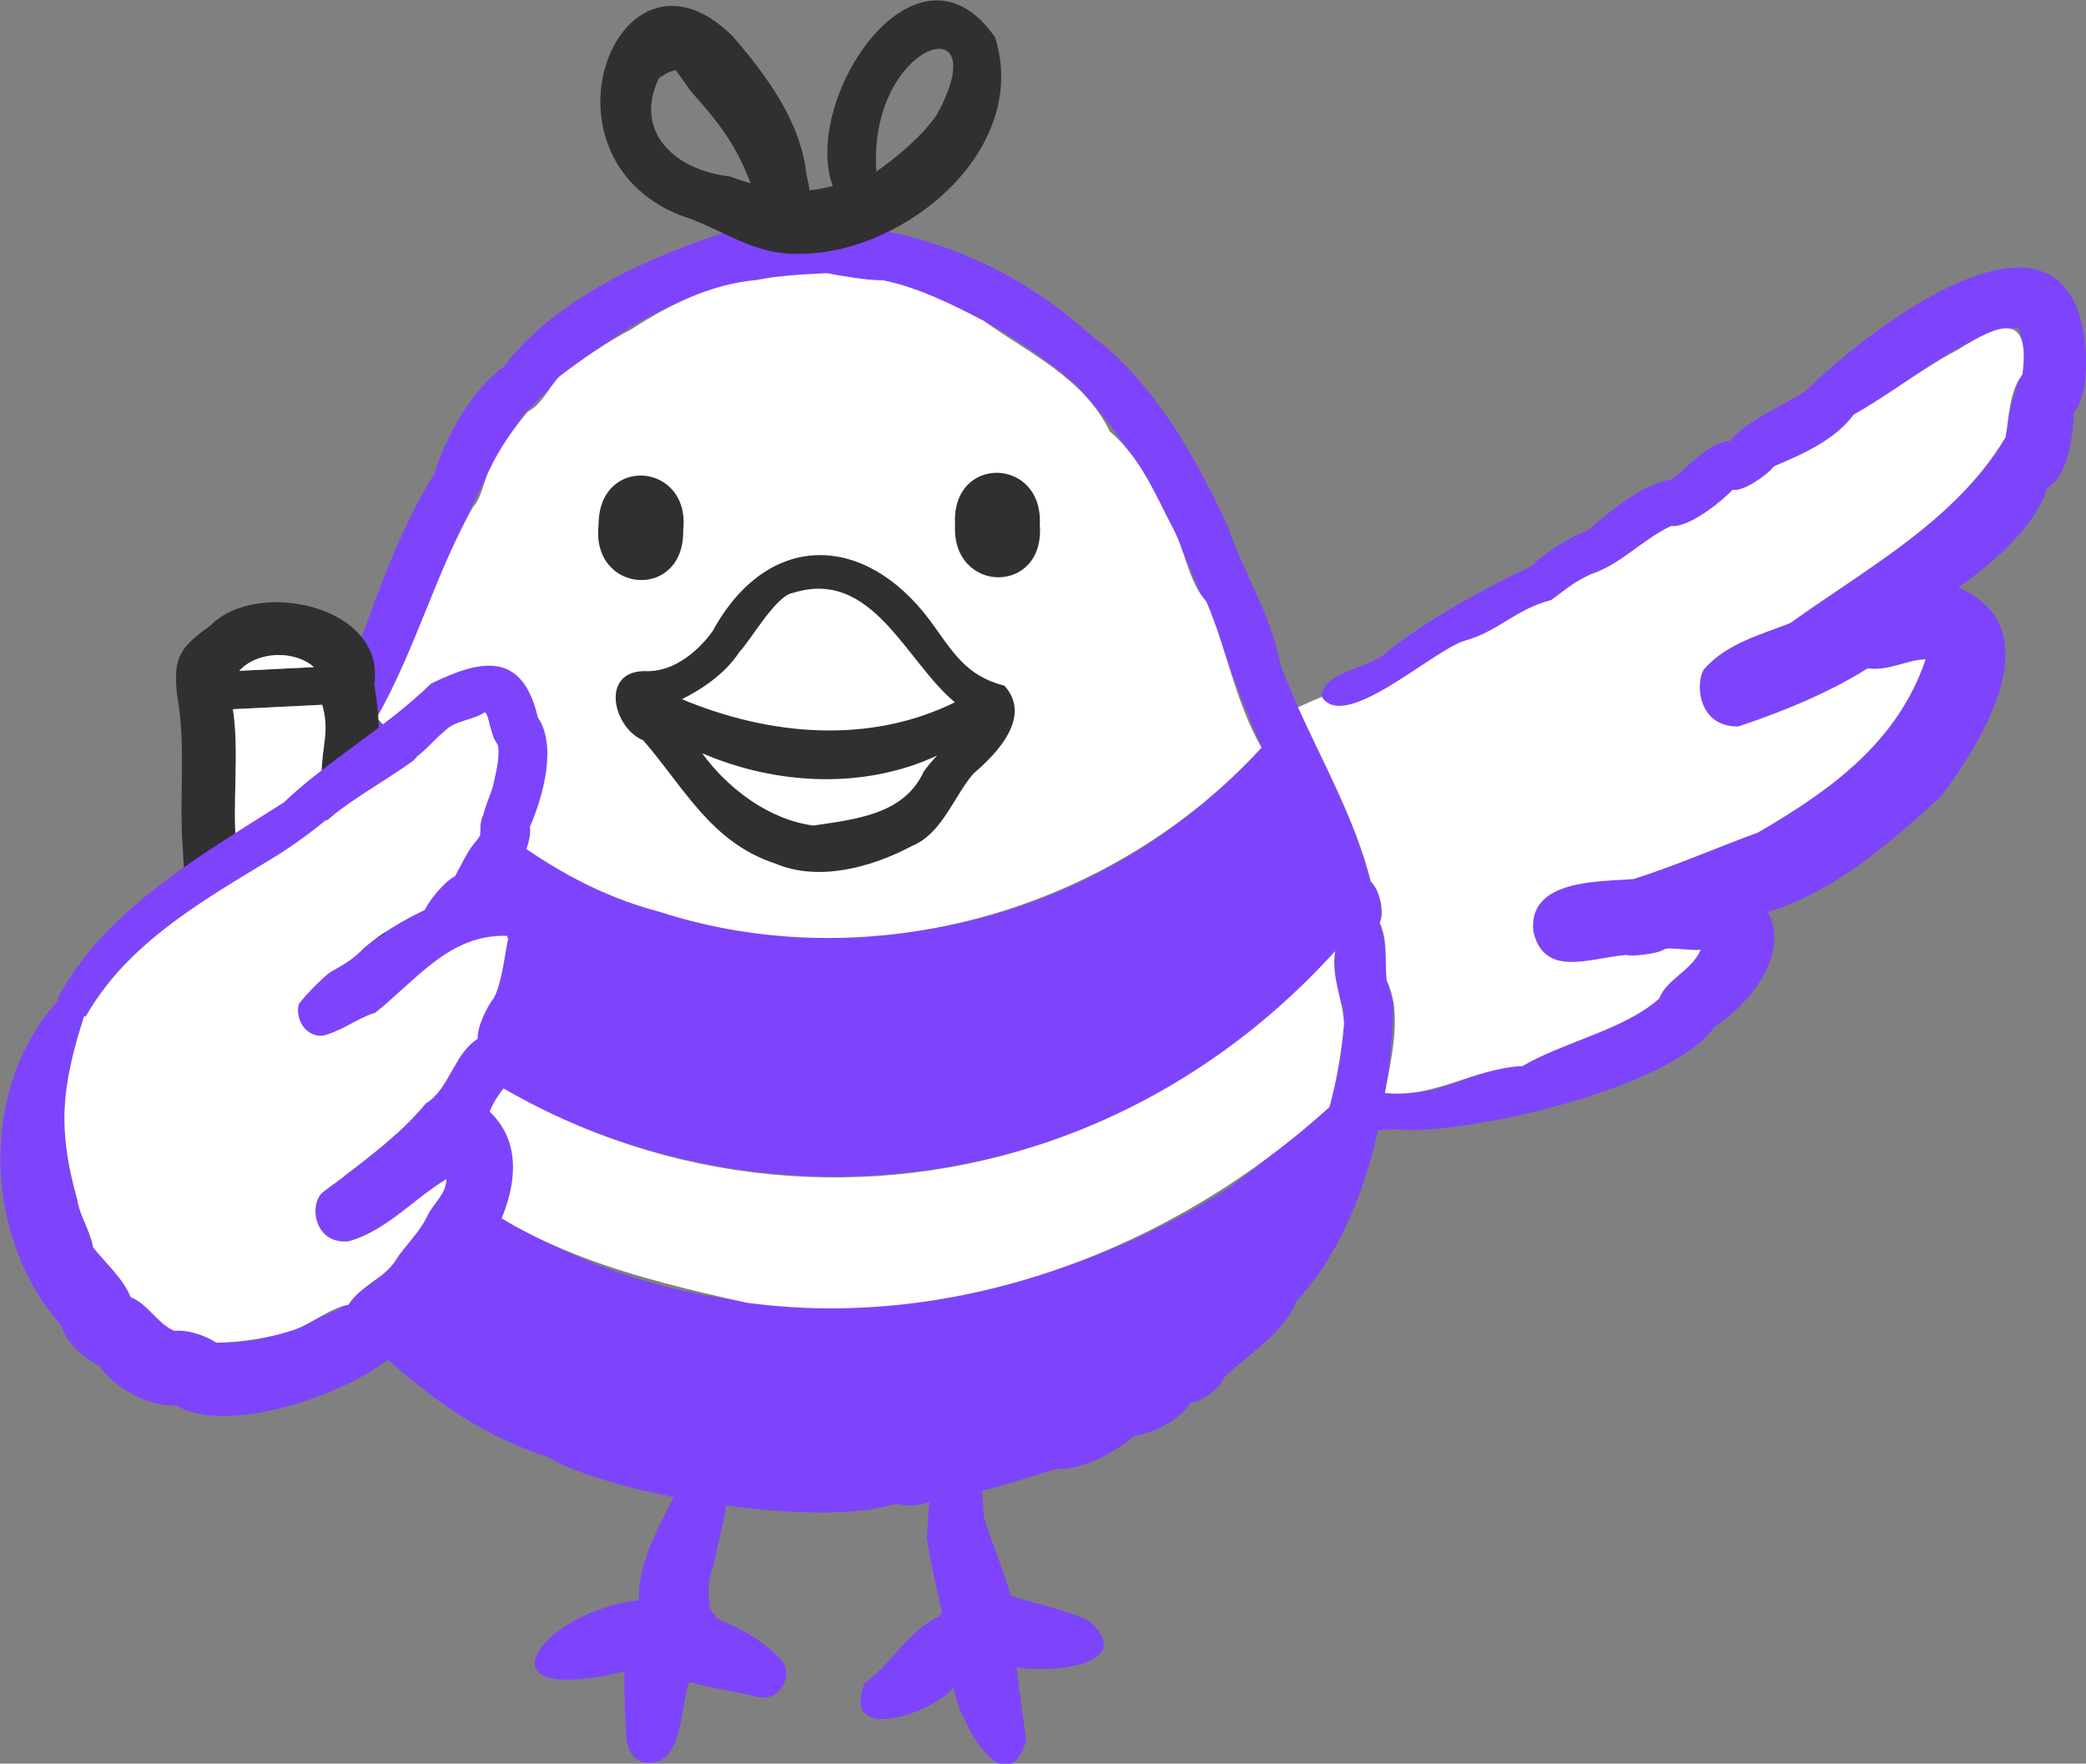
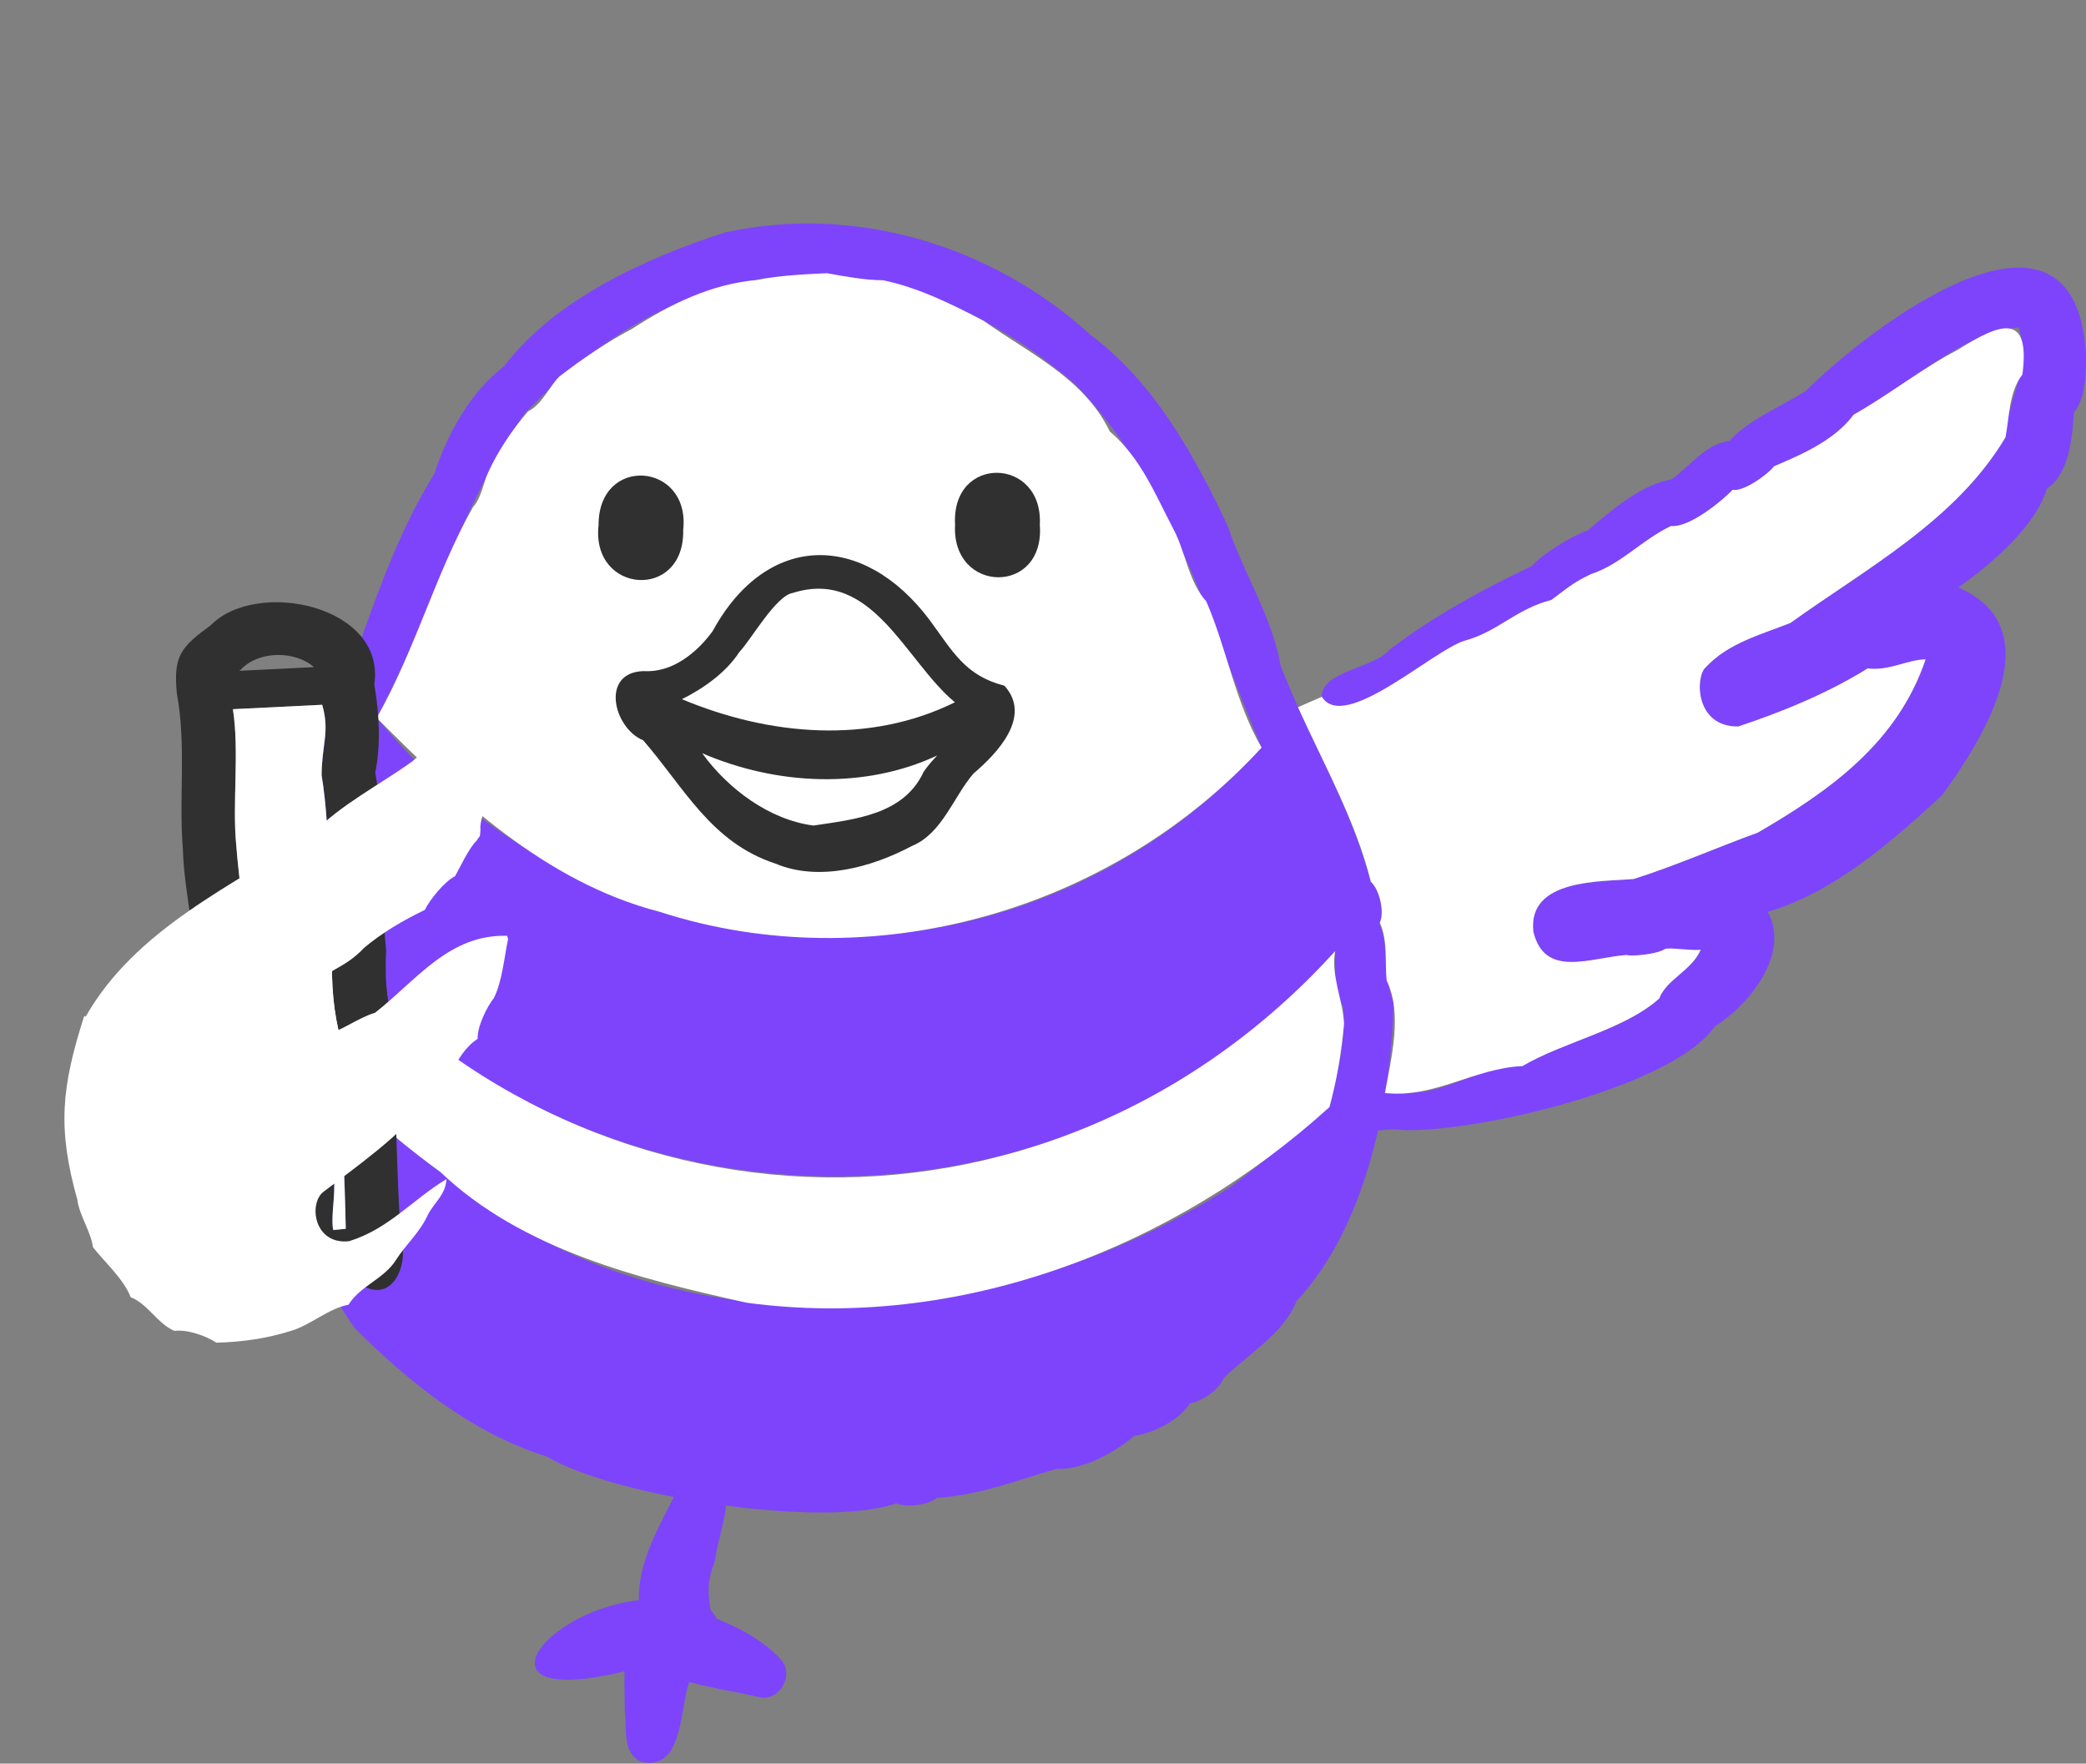
<svg xmlns="http://www.w3.org/2000/svg" id="Layer_1" viewBox="0 0 242 204.59">
  <rect x="0" y="0" width="242" height="204.59" fill="#808080" stroke="none" />
  <defs>
    <style>      .st0 {        fill: #fff;      }      .st1 {        fill: #7d44fc;      }      .st2 {        fill: #303030;      }    </style>
  </defs>
  <path class="st1" d="M90.46,192.36c-2.14-2.23-5.01-3.67-7.53-4.67.52.26-.47-.87-.52-1.02-.34-2.22-.31-3.47.55-5.67.28-3.05,2.96-8.66-.18-10.78-1.31-.64-2.89-.1-3.53,1.21-1.97,4.42-5.27,9.09-5.13,14.2-11.41,1.29-19.48,12.55-1.66,8.26-.06,1.1.02,3.7.03,4.75.26,2.08-.32,4.78,1.96,5.76,4.83,1.02,4.38-6.14,5.51-9.28,2.67.74,5.53,1.14,8.11,1.77,2.45.51,4.22-2.75,2.38-4.52Z" />
-   <path class="st1" d="M126.37,188.03c-2.69-1.28-6.41-2.02-9.15-2.93-.8-3.09-2.19-6.1-3.06-9.05-.2-1.94.06-5.95-2.83-6.24-3.86-.01-3.57,5.72-3.8,8.6.42,2.86,1.15,5.94,1.75,8.62-.1.15-.2.3-.28.46-3.65,1.71-5.54,5.51-8.7,7.79-2.83,7.14,7.91,3.5,10.33.48.5,3.61,6,13.96,8.43,6.16-.37-2.87-.82-5.57-1.12-8.52,3.46.73,14.21-.1,8.44-5.36Z" />
  <g>
    <path class="st1" d="M161.67,116.31c-1.28-3.15-.41-6.12-1.64-9.14.58-1.23.06-3.92-1.02-4.86-2.27-8.72-7.14-16.59-10.43-25.05-1-5.75-4.35-10.8-6.15-16.25-3.86-8.19-8.57-16.7-15.88-22.13-11.34-10.37-27.27-15.23-42.38-11.93-9.15,2.92-19.87,7.8-25.72,15.58-3.83,2.87-6.59,7.87-8.07,12.44-3.72,6.05-5.95,12.09-8.46,19.06-6.28,12.93-17.88,32-14.45,46.54.23,7.79,2.58,16.46,7.07,22.98-.06,1.39,1.25,3.77,2.58,4.34,1.62,1.97,2.46,4.1,4.06,6.21,6.34,6.35,13.7,12.19,22.28,14.88,7.82,4.66,31.96,8.37,40.5,5.43,1.31.49,3.67.2,4.75-.66,4.78-.25,9.35-2.06,13.88-3.36,3.01.18,6.8-1.93,9.02-3.83,2.19-.26,5.3-1.89,6.46-3.79,1.35-.18,3.44-1.62,3.91-2.93,2.81-2.75,6.97-5.16,8.44-8.92,7.95-8.44,11.02-23.12,11.23-34.6ZM43.98,82.76c6.03-11.44,9.45-24.14,16.85-34.74,19.12-20.15,42.66-21.57,63.88-3.48,11.35,11.74,15.37,27.51,21.64,42.14,0,.02.02.02.02.04-28.34,30.91-76.23,28.66-102.66-3.44.1-.18.2-.35.27-.53ZM142.87,137.61c-27.24,17.67-66.05,20.05-91.78-1.66-6.76-4.9-12.65-10.47-17.89-16.66-1.31-2.69-.09-5.33-.37-8.12.94-1.76,1.27-4.12,1.76-6.09,29.26,39.65,87.73,42.11,120.31,5.27-.11,1.92-.07,4.86.94,6.46.27,3.91-.68,7.83-1.6,11.62-3.67,2.83-7.54,6.37-11.37,9.18Z" />
    <path class="st0" d="M155.93,118.71c-.29,3.3-.83,6.53-1.7,9.72-18.07,16.43-43.06,26.02-67.63,22.69-12.48-2.77-26.05-6.14-35.52-15.17-6.75-4.9-12.65-10.48-17.89-16.66-1.72-4.77.43-9.47,1.39-14.22,30.19,39.85,86.76,42.26,120.31,5.27-.51,2.84.91,5.7,1.03,8.36Z" />
    <path class="st0" d="M146.36,86.72c-17.32,18.92-45.25,27.02-69.89,19.04-13.27-3.44-23.48-13.16-32.77-22.48,4.48-7.84,6.78-16.7,11.17-24.45.98-1.07,1.19-2.81,1.76-4.02,1.18-2.58,2.87-5.06,4.63-7.09,1.66-.82,2.43-2.87,3.65-4.06,2.55-1.96,5.46-3.97,8.38-5.49,4.41-2.86,9.19-5.23,14.49-5.68,2.66-.54,5.48-.67,8.14-.8,2.08.37,4.42.82,6.52.82,4.01.81,8.02,2.79,11.68,4.71,5.35,3.83,11.62,6.63,14.63,12.83,3.6,3.08,5.22,7.2,7.36,11.29,1.42,2.62,1.76,6.14,3.83,8.42,2.42,5.58,3.34,11.67,6.42,16.97Z" />
    <g>
-       <path class="st2" d="M115.44,4.33c-9.09-13.11-22.53,7.13-18.83,17.25-.98.24-1.93.42-2.7.5-.03-.52-.27-1.41-.37-1.92-.66-6.14-4.75-11.55-8.51-15.92-13.1-13.09-23.73,13.67-6.13,20.73,4.94,1.56,8.33,4.64,13.95,4.48,12.27-.09,26.69-12.15,22.59-25.11ZM78.56,8.14s.08,0,.11,0c.09.02.02.03-.11,0ZM84.73,20.47c-6.32-.64-11.53-5.21-8.11-11.76,0,0-.15.42-.15.42.12-.24,1.25-.91,1.93-.99.25.35,1.73,2.42,1.73,2.42,3.21,3.61,5.26,6.2,6.94,10.69-.7-.18-1.4-.41-2.34-.78ZM108.73,13.23c-1.64,2.49-4.86,5.15-7.06,6.67-1.03-15.02,14.06-19.6,7.06-6.67Z" />
-       <path class="st2" d="M93.19,29.44c-.19,0-.34,0-.52.01,0,0,.52-.01.52-.01Z" />
-     </g>
+       </g>
  </g>
  <g>
    <path class="st2" d="M116.5,79.54c-4.56-1.18-5.98-3.99-8.64-7.6-7.68-10.24-18.88-10.28-25.18,1.27-1.81,2.49-4.69,4.86-8.01,4.64-5.08.15-3.48,6.64-.05,8.03,4.77,5.5,7.87,11.87,15.36,14.31,5.03,2.12,11.17.42,15.83-2.06,3.5-1.44,4.81-5.71,7.12-8.39,2.79-2.37,6.85-6.65,3.57-10.22ZM85.78,75.63c1.25-1.27,4.25-6.56,6.18-6.84,9.25-2.94,13.09,7.95,18.82,12.68-9.92,4.9-21.52,3.89-31.67-.36,2.46-1.23,5.07-3.03,6.67-5.48ZM107.16,89.52c-2.31,5.02-8.01,5.52-12.79,6.25-5.11-.67-9.89-4.23-12.91-8.39,8.69,3.74,18.87,4.19,27.27.26-.55.57-1.08,1.18-1.57,1.88Z" />
    <path class="st2" d="M79.26,61.46c.19,8.26-10.71,7.44-9.82-.54-.02-8.19,10.67-7.3,9.82.54Z" />
    <path class="st2" d="M120.63,60.87c.64,8.24-10.28,8.02-9.83,0-.47-8.18,10.25-7.88,9.83,0Z" />
  </g>
  <g>
    <path class="st2" d="M46.46,143.53c-.39-7.71-.64-15.19-.66-23.02-.8-4.46-1.2-5.84-1.01-10.27-.67-6.97-.07-13.72-1.25-20.62.64-3.28.48-6.8-.12-10.21,1.39-9.15-13.62-12.33-18.98-6.87-3.43,2.5-4.36,3.53-3.92,7.93,1.12,6.07.2,11.96.7,18.1.06,2.5.52,5.28.84,7.69-.16,2.3-.7,5.87-.02,8.22.58,3-.07,6.98.37,10.06,0,3.18,1.2,7.08,1.02,10.06-.1,2.41.41,7.97.33,10.43-.74,3.83,2.3,8.29,5.86,4.2,3.68-.04,8.13-.16,11.83-.51,3.93,2.99,6.1-1.96,5.02-5.17ZM27.91,77.7c2.1-2.26,6.36-2.22,8.51-.31l-8.67.43c.06-.04.1-.08.16-.12ZM39.41,142.63c-.23.02-.47.04-.74.06-.55-2.42,1.64-8.53-2.32-8.73-3.57.45-1.67,6.4-2.09,8.9-.89.03-3.5.15-4.3.12-.14-6.15-.57-13.07-1.35-18.96-.27-4.07.08-8.73-.72-12.85.77-4.07-.18-9.05-.47-13.06-.49-4.93.38-10.81-.39-15.84l10.35-.51c.92,3.08-.05,4.66-.06,8.16,1.16,7.17.53,13.45,1.25,20.62-.19,3.56.13,7.02,1.02,10.27-.12,7.31.4,14.32.53,21.73-.25.02-.49.04-.7.08Z" />
    <path class="st0" d="M40.11,142.55c-.53.04-.91.11-1.45.14-.55-2.42,1.64-8.53-2.32-8.73-3.57.45-1.67,6.4-2.09,8.9-.89.03-3.5.15-4.3.12-.14-6.15-.57-13.07-1.35-18.96-.27-4.07.08-8.73-.72-12.85.77-4.07-.18-9.05-.47-13.06-.49-4.93.38-10.81-.39-15.84l10.35-.51c.92,3.08-.05,4.66-.06,8.16,1.16,7.17.53,13.45,1.25,20.62-.19,3.56.13,7.02,1.02,10.27-.12,7.31.4,14.32.53,21.73Z" />
-     <path class="st0" d="M36.42,77.39l-8.67.43c2.14-2.32,6.44-2.41,8.67-.43Z" />
  </g>
  <g>
-     <path class="st1" d="M61.28,103.42c-1.41-.47-2.09-.43-2.85-.35,1.2-1.99,3.32-4.65,3.05-7.17,1.51-3.47,3.17-9.37.92-12.67-1.79-7.63-6.45-6.84-12.4-3.92-5.19,5.06-11.92,8.88-17.07,13.77-9.56,6.12-20.8,12.43-26.28,22.81l.16.12c-9.18,9.94-8.75,26.94-.27,37.08.86,1.03.12-.1.88,1.41.58,1.59,2.82,3.37,4.08,3.93,1.89,2.65,5.65,4.75,8.98,4.63,6.21,3.78,22.4-2.03,26.58-7.28,6.53-5.11,17.6-19.37,9.74-26.83,1-2.5,2.76-3.69,4.14-6.11,1.25-5.87,7.24-14.87.35-19.39ZM18.86,153.74s0-.02-.02-.02h.02v.02ZM58.94,108.99c-.49,2.25-.69,4.89-1.64,6.78-.83,1.05-1.94,3.31-1.89,4.75-2.77,1.75-3.38,5.92-6,7.46-3.37,4.06-7.66,7.06-11.85,10.25-1.8,1.32-1.18,6.19,2.93,5.76,3.06-1.1,6.36-2.98,8.36-5.49.58-.22,2.12-.93,2.95-1.72-.39,2.34-2.67,4.64-3.65,6.62-1.32,1.14-2.3,3.31-3.63,4.3-1.18,1.23-3.24,2.09-4.08,3.67-4.88,2.09-9.76,4.72-15.33,4.39-1.2-.81-3.42-1.56-4.86-1.37-1.91-.78-3.12-3.16-5.08-3.91-1.32-3.25-4.53-4.6-5.1-8.24-3.44-8.24-3.24-15.91-.29-24.39l.16.1c5.81-10.91,18.61-15.16,27.63-22.63,4.54-3.31,10.15-6.4,14-10.47,1.22-1.29,3.11-1.19,4.71-2.21.52.72.74,3.03,1.52,3.91.32,3.29-1.77,6.65-2.05,9.74-.12,1.05.1.39-.47,1.27-.92.9-1.95,3.18-2.48,4.1-1.29.66-2.87,2.65-3.51,3.91-5.4,3.17-10.86,6.16-14.63,10.9-.72,2.09,1.23,3.89,2.81,3.69,2.03-.45,3.93-2.03,6.05-2.67,3.36-2.75,6.32-5.78,9.84-8.01,1.62-.32,3.71-.9,5.47-.92.03.12.1.27.12.43Z" />
    <path class="st0" d="M58.94,108.95c-.47,2.27-.69,4.92-1.64,6.82-.83,1.05-1.94,3.31-1.89,4.75-2.77,1.75-3.38,5.92-6,7.46-3.38,4.07-7.65,7.05-11.85,10.25-1.79,1.31-1.19,6.19,2.93,5.76,4.6-1.41,7.31-4.79,11.31-7.21-.12,1.83-1.3,2.56-2.13,4.08-.96,2.14-2.62,3.53-3.75,5.33-1.37,2.17-4.15,2.99-5.49,5.17-2.25.38-4.52,2.44-6.74,3.05-2.77.87-5.66,1.28-8.59,1.35-1.2-.81-3.42-1.56-4.86-1.37-1.92-.78-3.12-3.15-5.08-3.91-.85-2.17-3.05-4.08-4.39-5.82-.16-1.64-1.59-3.71-1.8-5.49-2.33-8.33-1.84-13.03.8-21.32l.16.1c5.76-10.12,16.93-15.19,26.38-21.29,3.28-3.37,7.74-5.61,11.5-8.32,1.41-1.12,2.45-2.46,3.75-3.5,1.22-1.29,3.11-1.19,4.71-2.21.52.45.54,2.59,1.21,3.34.22.37.34.5.31.78,0,1.42-.3,3.36-.68,4.71-.38,1.24-1.52,3.56-1.37,4.82-.12,1.05.1.39-.47,1.27-.92.9-1.95,3.18-2.48,4.1-1.21.59-2.94,2.73-3.51,3.91-2.55,1.22-4.95,2.65-7.01,4.37-2.49,2.64-4.4,2.44-6.66,5.06-2.17,1.61-.66,5.57,1.86,5.16,2.03-.46,3.93-2.02,6.05-2.67,4.84-3.8,8.57-9.11,15.31-8.92.04.12.08.23.12.39Z" />
  </g>
  <g>
    <path class="st1" d="M241.99,40.99c-1.35-21.17-24.97-3.11-32.51,4.37-2.62,1.68-6.84,3.44-8.83,5.8-2.78.27-4.92,3.26-6.74,4.45-3.58.63-7.02,3.63-9.71,5.92-2.01.7-5.37,2.83-6.5,4.14-5.34,2.5-11.64,5.96-16.46,9.67-1.9,2.23-7.92,2.48-7.91,5.51,2.61,4.2,12.89-5.41,16.56-6.5,3.96-1.09,5.83-3.62,10.06-4.73,2.23-1.66,2.6-2.03,4.63-3.01,3.41-1.1,5.99-4.04,9.26-5.57,2.17.23,6.07-3.05,7.15-4.2,1.23.26,4.07-1.76,4.8-2.73,3.27-1.39,7.04-3.02,9.24-5.99,6.22-3.19,11.88-9.3,19.16-10.14,1.51,4.8-1.32,8.16-1.52,12.75-5.74,9.64-16.03,15.13-24.96,21.54-3.56,1.4-7.2,2.34-9.82,5.14-1.22,1.06-1.28,6.92,3.77,6.87,5.08-1.68,10.44-3.88,15.02-6.74,2.41.33,4.63-1.02,6.72-1.05-3.24,9.62-11.04,15.2-19.45,20.09-4.6,1.67-9.83,3.96-14.43,5.39-3.75.33-12.34-.06-11.62,6.13,1.31,5.41,6.56,3.01,10.82,2.68.39.18,3.42-.02,4.47-.7.7-.18,3.05.23,4.12.1-1.07,2.46-3.93,3.36-4.82,5.66-4.06,3.63-11.05,5-15.86,7.83-4.46-.12-8.42,2.91-12.63,3.09-2.46-.47-5.37.88-7.93.92-2.23.21-2.09,3.52.12,3.59,2.29.4,4.31-.51,6.54-.18,8.42.33,31.29-4.93,36.22-12.03.03-.03.05-.08.1-.1-.02.02-.04.04-.06.08,4.13-2.65,8.7-8.5,6.09-13.26,7.78-2.31,14.35-8.13,20.21-13.51,4.75-6.5,12.88-19.4,1.89-24.12,3.71-2.6,9-7.09,10.27-11.44,2.66-1.82,2.95-6.05,3.16-8.87,1.37-1.7,1.43-4.67,1.39-6.85Z" />
    <path class="st0" d="M234.59,43.49c-1.54,2.01-1.48,4.92-1.93,7.24-5.74,9.64-16.03,15.13-24.96,21.54-3.56,1.4-7.2,2.34-9.82,5.14-1.22,1.06-1.28,6.92,3.77,6.87,5.08-1.68,10.44-3.88,15.02-6.74,2.41.33,4.63-1.02,6.72-1.05-3.24,9.62-11.04,15.2-19.45,20.09-4.6,1.67-9.83,3.96-14.43,5.39-3.75.33-12.34-.06-11.62,6.13,1.31,5.41,6.56,3.01,10.82,2.68.39.18,3.42-.02,4.47-.7.7-.18,3.05.23,4.12.1-1.08,2.47-3.92,3.36-4.82,5.66-4.06,3.63-11.05,5-15.86,7.83-5.67.27-10.24,3.77-15.95,3.12.73-4.04,2.07-9.24.2-13.03-.23-2.17.15-4.74-.8-6.72.59-1.17-.02-3.87-1.03-4.75-1.78-7.12-5.42-13.52-8.46-20.25l2.77-1.21c2.59,4.2,12.9-5.41,16.56-6.5,3.97-1.09,5.83-3.62,10.06-4.73,2.23-1.66,2.6-2.03,4.63-3.01,3.41-1.1,5.99-4.04,9.26-5.57,2.17.23,6.07-3.05,7.15-4.2,1.23.26,4.07-1.76,4.8-2.73,3.27-1.39,7.04-3.02,9.24-5.99,4.1-2.31,7.77-5.26,12.11-7.54,4.95-3.14,8.42-4.36,7.46,2.91Z" />
  </g>
</svg>